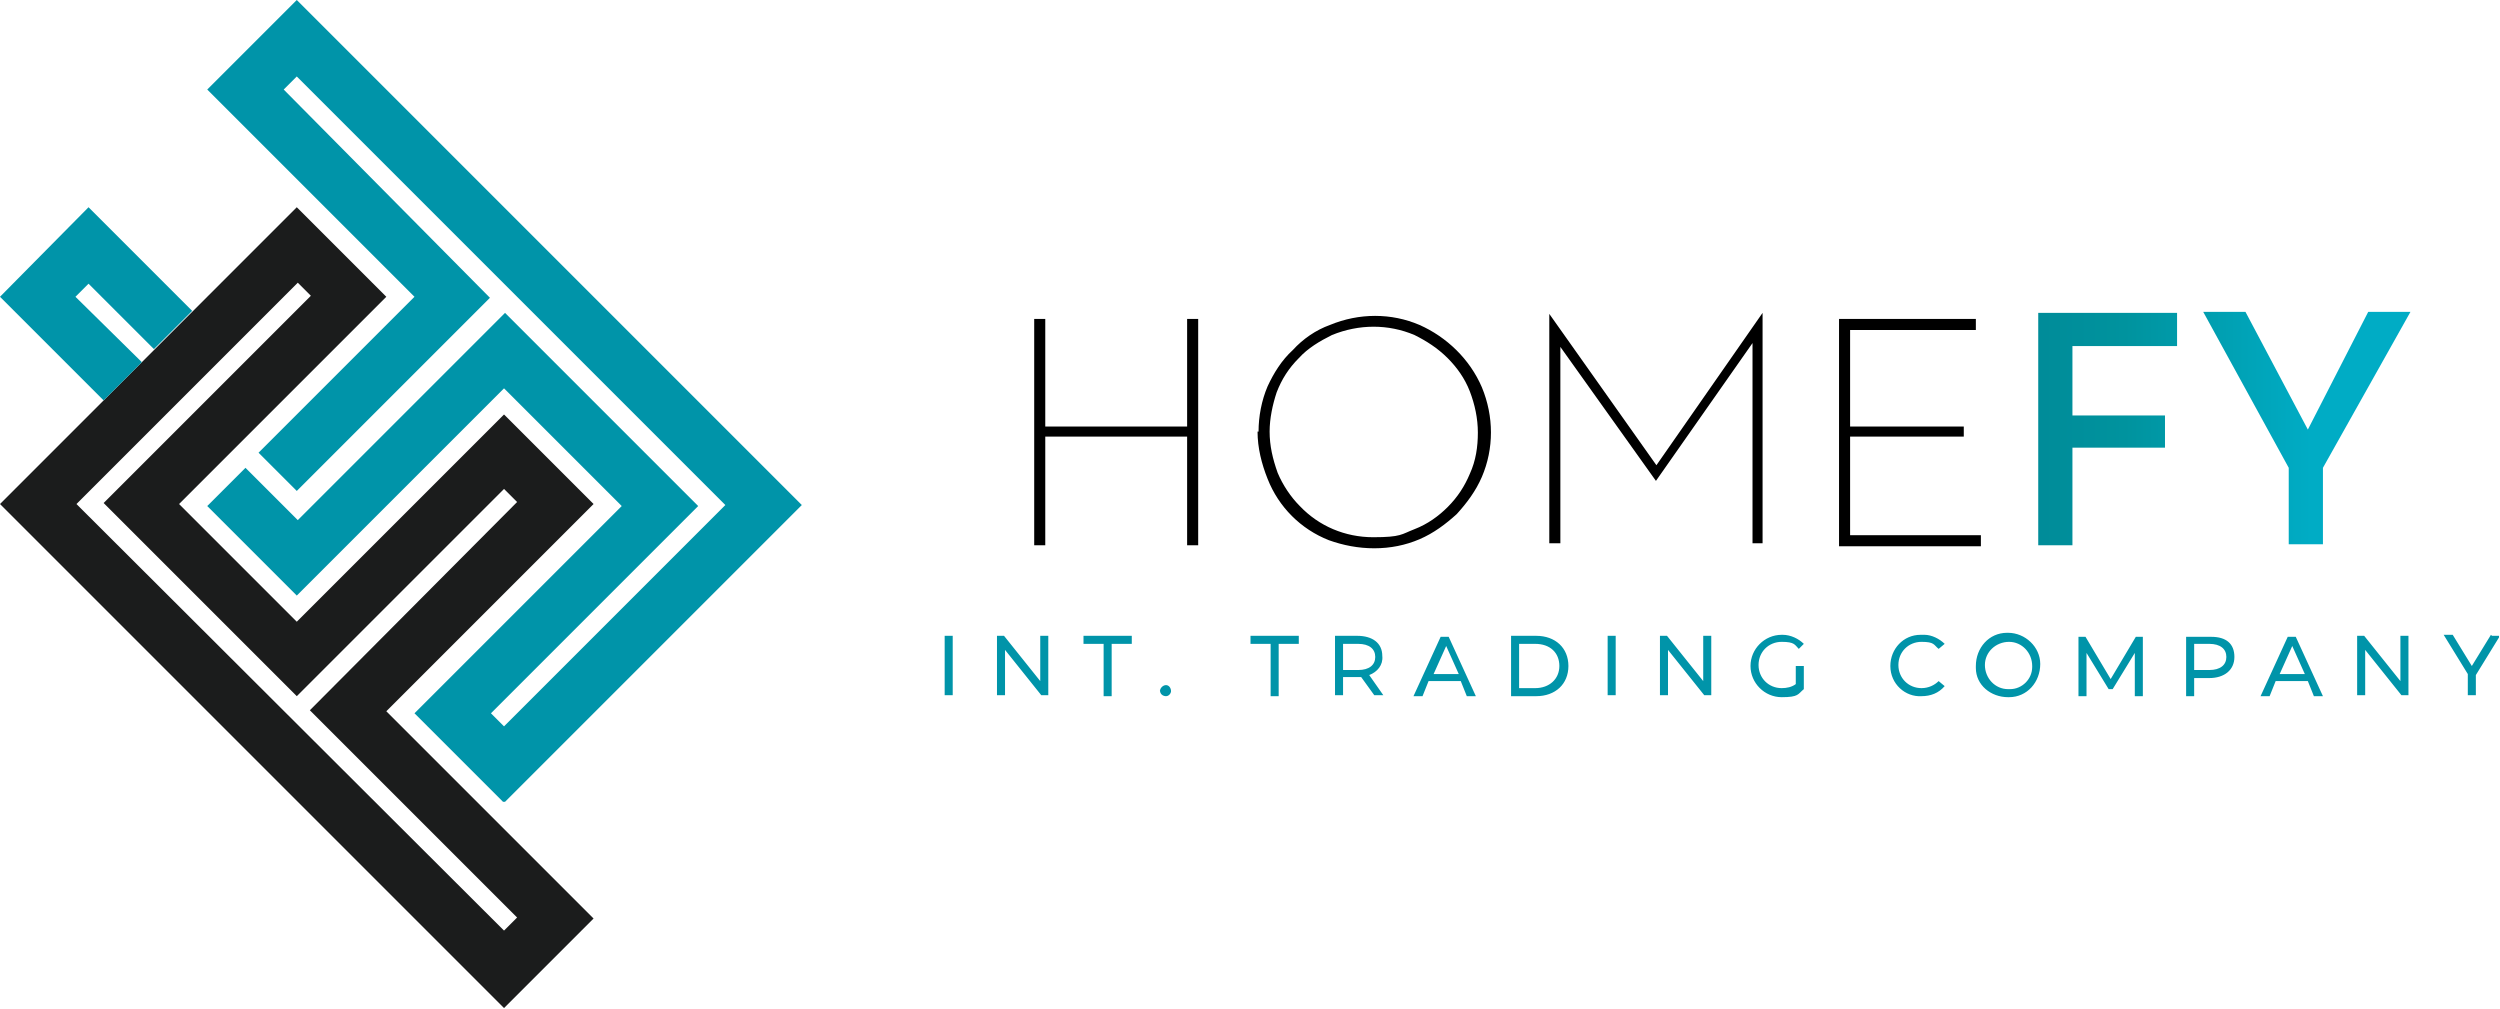
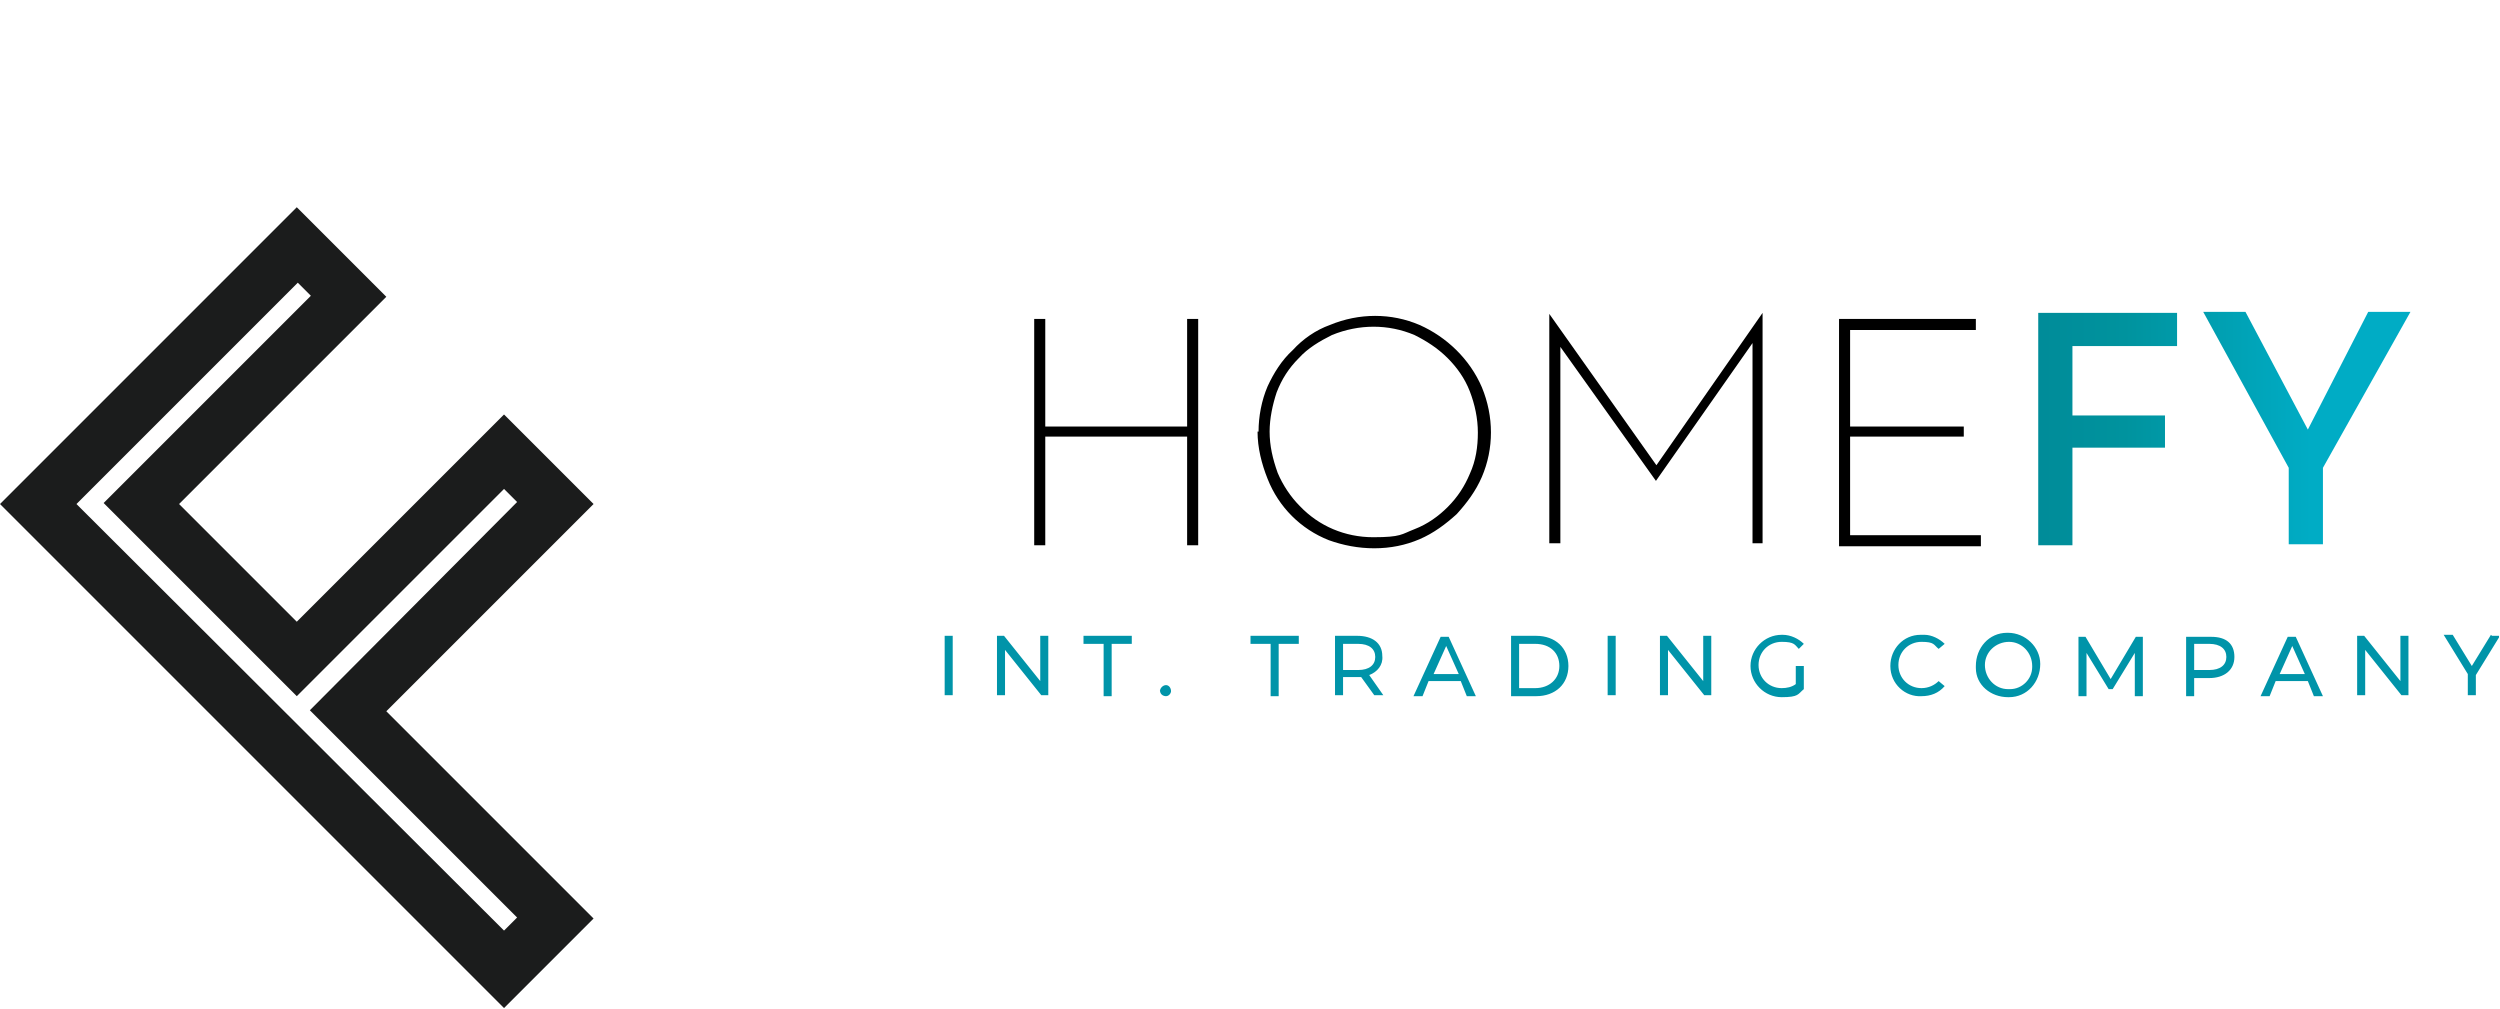
<svg xmlns="http://www.w3.org/2000/svg" xmlns:xlink="http://www.w3.org/1999/xlink" id="Layer_1" version="1.1" viewBox="0 0 248.5 100.3">
  <defs>
    <style>
      .st0 {
        fill: none;
      }

      .st1 {
        fill: url(#linear-gradient2);
      }

      .st2 {
        fill: url(#linear-gradient1);
      }

      .st3 {
        fill: url(#linear-gradient);
      }

      .st4 {
        clip-path: url(#clippath-1);
      }

      .st5 {
        clip-path: url(#clippath-2);
      }

      .st6 {
        fill: #1b1c1c;
      }

      .st7 {
        clip-path: url(#clippath);
      }
    </style>
    <clipPath id="clippath">
-       <path class="st0" d="M0,29.5l10.3,10.3,3.8-3.8-6.6-6.5,1.3-1.3,6.5,6.5,3.8-3.8-10.3-10.3L0,29.5ZM29.5,0l-8.9,8.9,20.6,20.6c-5.2,5.2-10.3,10.3-15.5,15.5l3.8,3.8,19.2-19.2L28.2,8.9l1.3-1.3,42.6,42.6-22,22-1.3-1.3,20.6-20.6-19.2-19.2-20.6,20.6-5.2-5.2-3.8,3.8,8.9,8.9,20.6-20.6,11.7,11.7-20.6,20.6,8.9,8.9,29.6-29.6L29.5,0Z" />
-     </clipPath>
+       </clipPath>
    <linearGradient id="linear-gradient" x1="334.5" y1="268.7" x2="334.5" y2="268.7" gradientTransform="translate(-332931.9 -267404.8) scale(995.5)" gradientUnits="userSpaceOnUse">
      <stop offset="0" stop-color="#017b8d" />
      <stop offset=".6" stop-color="#00939e" />
      <stop offset="1" stop-color="#00acc5" />
    </linearGradient>
    <clipPath id="clippath-1">
      <path class="st0" d="M202.6,31v23.2h3.4v-9.7h9.2v-3.2h-9.2v-6.9h10.4v-3.3h-13.9ZM235.4,31l-6,11.7-6.2-11.7h-4.2l8.5,15.5v7.6h3.4v-7.6l8.7-15.5h-4.2Z" />
    </clipPath>
    <linearGradient id="linear-gradient1" x1="329" y1="269.2" x2="329.1" y2="269.2" gradientTransform="translate(-151913.4 -124416.4) scale(462.3)" xlink:href="#linear-gradient" />
    <clipPath id="clippath-2">
      <path class="st0" d="M115.3,68.6c0,.4.3.6.6.6.3,0,.5-.3.5-.5,0-.3-.2-.6-.5-.6-.3,0-.6.3-.6.6M212.3,63.3l-2.5,4.2-2.5-4.2h-.7v5.9h.8v-4.3l2.2,3.6h.4l2.2-3.6v4.3h0c0,0,.8,0,.8,0v-5.9h-.7ZM143.7,64.1l1.3,2.9h-2.5l1.3-2.9ZM143.2,63.3l-2.7,5.9h.9l.6-1.5h3.2l.6,1.5h.9l-2.7-5.9h-.8ZM227.8,64.1l1.3,2.9h-2.5l1.3-2.9ZM227.4,63.3l-2.7,5.9h.9l.6-1.5h3.2l.6,1.5h.9l-2.7-5.9h-.8ZM218.1,64h1.5c1.1,0,1.7.5,1.7,1.3s-.6,1.3-1.7,1.3h-1.5v-2.7ZM219.6,63.3h-2.3v5.9h.8v-1.8h1.5c1.5,0,2.5-.8,2.5-2.1s-.8-2-2.3-2c0,0-.1,0-.2,0M93.9,69.1h.8v-5.9h-.8v5.9ZM103.4,63.2v4.5l-3.6-4.5h-.7v5.9h.8v-4.5l3.6,4.5h.7v-5.9h-.8ZM107.7,63.2v.8h2v5.2h.8v-5.2h2v-.8h-4.9ZM124.3,63.2v.8h2v5.2h.8v-5.2h2v-.8h-4.9ZM133.5,64h1.5c1.1,0,1.7.5,1.7,1.3s-.6,1.3-1.7,1.3h-1.5v-2.7ZM132.7,63.2v5.9h.8v-1.8h1.8l1.3,1.8h.9c0,0-1.4-2-1.4-2,.8-.3,1.4-1,1.3-1.9,0-1.3-1-2-2.5-2h-2.3ZM151,64h1.6c1.5,0,2.4.9,2.4,2.2s-1,2.2-2.4,2.2h-1.6v-4.5ZM150.2,63.2v6h2.5c1.9,0,3.2-1.2,3.2-3s-1.3-3-3.2-3h-2.5ZM159.8,69.1h.8v-5.9h-.8v5.9ZM169.3,63.2v4.5l-3.6-4.5h-.7v5.9h.8v-4.5l3.6,4.5h.7v-5.9h-.8ZM238.6,63.2v4.5l-3.6-4.5h-.7v5.9h.8v-4.5l3.6,4.5h.7v-5.9h-.8ZM247.6,63.1l-1.9,3.1-1.9-3.1h-.9l2.4,3.9v2.1h.8v-2l2.4-3.9h-.8ZM177.1,63.1c-1.7,0-3.1,1.4-3.1,3.1s1.4,3.1,3.1,3.1,1.6-.3,2.2-.8v-2.3h-.8v1.8c-.4.3-.9.4-1.4.4-1.3,0-2.3-1-2.3-2.3s1-2.3,2.3-2.3,1.3.3,1.7.7l.5-.5c-.5-.5-1.3-.9-2.1-.9s-.1,0-.2,0M191.1,63.1h-.2c-1.7,0-3,1.4-3,3.1h0c0,1.8,1.5,3.1,3.1,3,.9,0,1.7-.3,2.3-1l-.6-.5c-.4.4-1,.7-1.7.7-1.3,0-2.3-1-2.3-2.3s1-2.3,2.3-2.3,1.2.3,1.7.7l.6-.5c-.5-.5-1.3-.9-2-.9s-.1,0-.2,0M199.6,68.5c-1.3,0-2.3-1.1-2.3-2.4,0-1.3,1.1-2.3,2.4-2.3,1.3,0,2.3,1.1,2.3,2.4s0,0,0,.1c0,1.2-1,2.2-2.2,2.2,0,0,0,0-.1,0M199.5,62.9c-1.8,0-3.1,1.5-3.1,3.3v.2c0,1.7,1.5,2.9,3.2,2.9h.1c1.8,0,3.1-1.5,3.1-3.3,0-1.7-1.5-3.1-3.2-3.1,0,0,0,0-.1,0" />
    </clipPath>
    <linearGradient id="linear-gradient2" x1="334.1" y1="268.3" x2="334.1" y2="268.3" gradientTransform="translate(-644779.3 -517779.9) scale(1930.4)" xlink:href="#linear-gradient" />
  </defs>
  <path class="st6" d="M7.6,50.1l22-22,1.3,1.3-20.6,20.6,19.2,19.2,20.6-20.6,1.3,1.3-20.6,20.7,20.6,20.6-1.3,1.3L7.6,50.1ZM0,50.1l50.1,50.1,8.9-8.9-20.6-20.6,20.6-20.6-8.9-8.9-20.6,20.6-11.7-11.7,20.6-20.6-8.9-8.9L0,50.1Z" />
  <g class="st7">
    <rect class="st3" width="79.7" height="79.7" />
  </g>
  <path d="M119.1,31.7v22.5h-1.1v-10.8h-14.1v10.8h-1.1v-22.5h1.1v10.7h14.1v-10.7h1.1ZM125.1,42.9c0-1.5.3-3.1.9-4.5.6-1.3,1.4-2.6,2.5-3.6,1-1.1,2.3-2,3.7-2.5,2.9-1.2,6.1-1.2,8.9,0,2.7,1.2,5,3.4,6.2,6.2,1.2,2.9,1.2,6.1,0,8.9-.6,1.4-1.5,2.6-2.5,3.7-1.1,1-2.3,1.9-3.7,2.5-1.4.6-2.9.9-4.5.9s-3.1-.3-4.5-.8c-2.8-1.1-5-3.3-6.1-6.1-.6-1.5-1-3.1-1-4.7M126.2,42.9c0,1.4.3,2.7.8,4.1.5,1.2,1.3,2.4,2.2,3.3,1.9,2,4.5,3.1,7.3,3.1s2.8-.3,4.1-.8c1.3-.5,2.4-1.3,3.3-2.2,1-1,1.7-2.1,2.2-3.3.6-1.3.8-2.7.8-4.1s-.3-2.8-.8-4.1c-.5-1.3-1.3-2.4-2.2-3.3-1-1-2.1-1.7-3.3-2.3-2.6-1.1-5.5-1.1-8.2,0-1.2.6-2.4,1.3-3.3,2.3-1,1-1.7,2.1-2.2,3.4-.4,1.2-.7,2.6-.7,3.9M154,54.1v-22.9l10.9,15.4h-.5c0,0,10.8-15.5,10.8-15.5v22.9h-1v-20.4.5c0,0-9.6,13.7-9.6,13.7l-9.7-13.6.2-.5v20.3h-1.1ZM182.8,31.7h13.6v1.1h-12.5v9.6h11.3v1h-11.3v9.8h13v1.1h-14.1v-22.6Z" />
  <g class="st4">
    <rect class="st2" x="202.6" y="31" width="37" height="23.2" />
  </g>
  <g class="st5">
    <rect class="st1" x="93.9" y="62.9" width="154.5" height="6.4" />
  </g>
</svg>